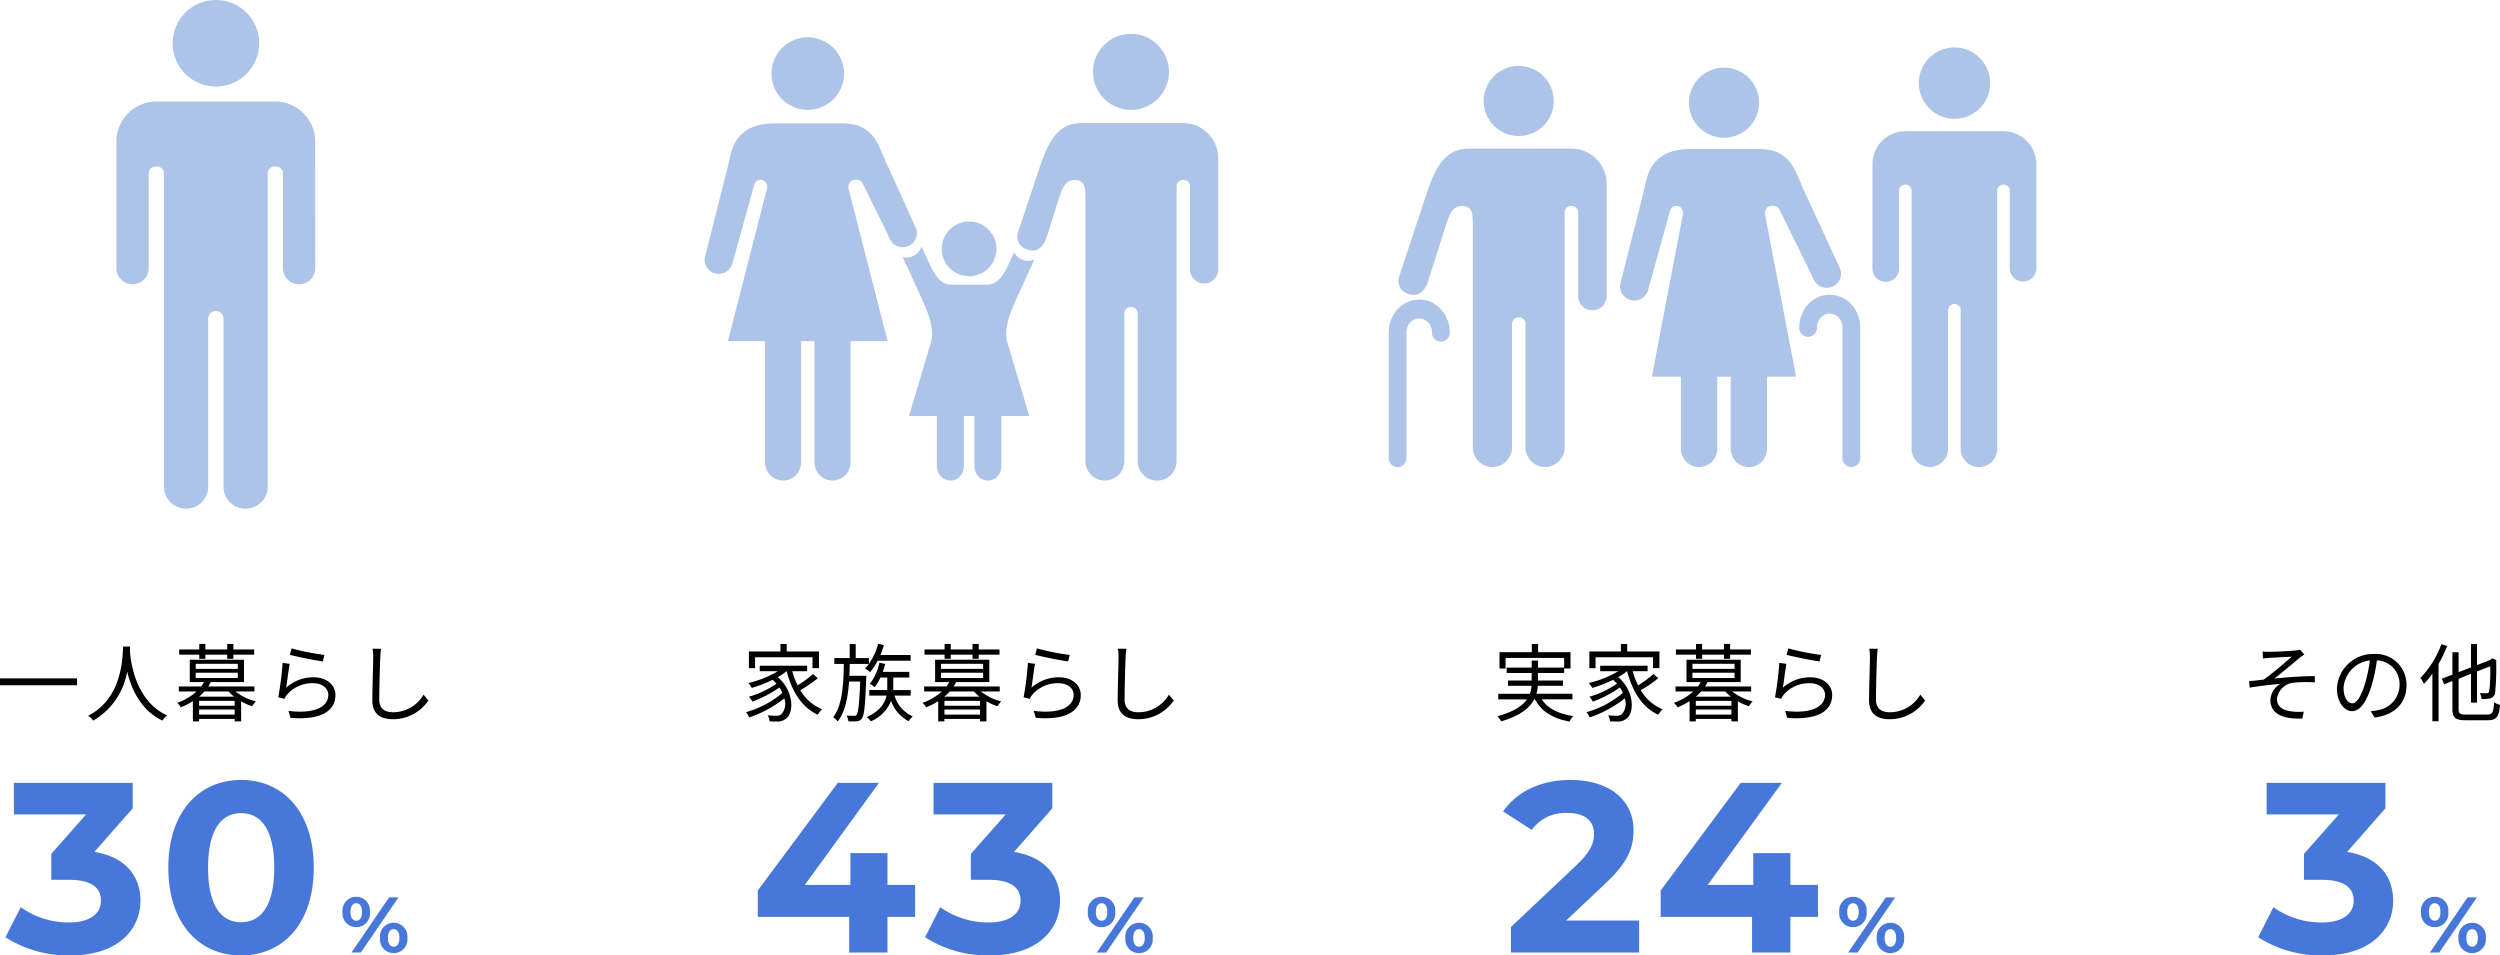
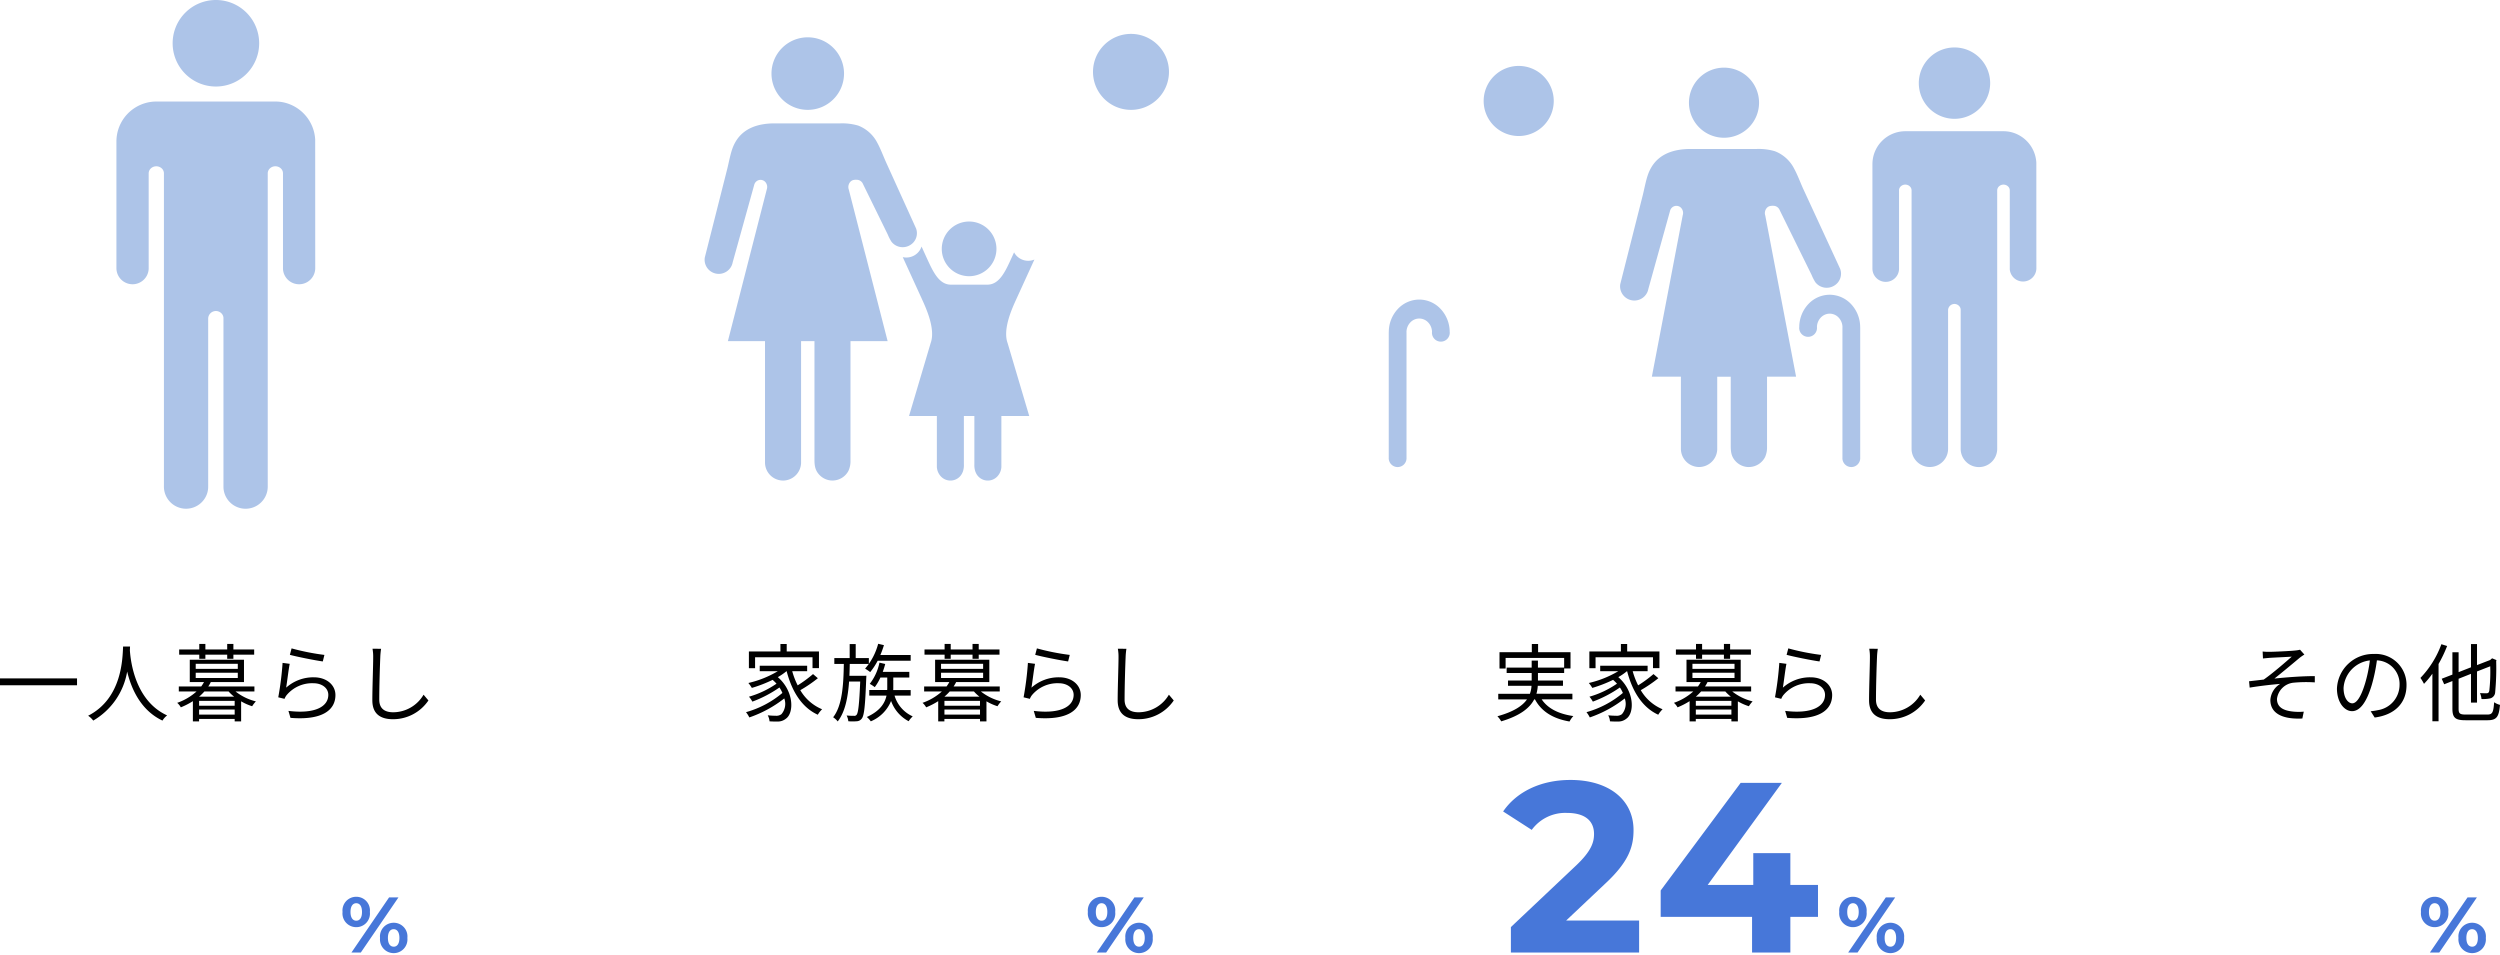
<svg xmlns="http://www.w3.org/2000/svg" width="412.568" height="157.674" viewBox="0 0 412.568 157.674">
  <g id="Group_36082" data-name="Group 36082" transform="translate(-4211.872 -3512.012)">
    <g id="Group_36067" data-name="Group 36067" transform="translate(4231.086 3512.012)">
      <path id="Path_107179" data-name="Path 107179" d="M631.05,74.81a7.14,7.14,0,1,1-7.141,7.138,7.141,7.141,0,0,1,7.141-7.138Z" transform="translate(-614.633 -74.81)" fill="#adc4e8" fill-rule="evenodd" />
      <path id="Path_107180" data-name="Path 107180" d="M616.938,108.865v0h0a1.118,1.118,0,0,1,.389-.836,1.314,1.314,0,0,1,.87-.324v0h0v0a1.311,1.311,0,0,1,.869.321,1.115,1.115,0,0,1,.389.84h0v51.371c0,.2-.006.408.008.611a3.656,3.656,0,0,0,6.9,1.375,3.545,3.545,0,0,0,.28-.736,3.71,3.71,0,0,0,.1-.571c.016-.178.015-.344.015-.521v-27.63a1.278,1.278,0,0,1,2.31-.647l.052.078v0a1.1,1.1,0,0,1,.159.566h0V160.69a3.655,3.655,0,0,0,7.307-.05V108.862h0a1.118,1.118,0,0,1,.389-.836,1.315,1.315,0,0,1,.869-.324v0h0v0a1.316,1.316,0,0,1,.87.321,1.117,1.117,0,0,1,.389.84h0v15.661c0,.049,0,.1,0,.143a2.663,2.663,0,0,0,5.321-.11v-.069l-.007-21.16c0-.011,0-.023,0-.032a6.654,6.654,0,0,0-5.121-6.116,6.518,6.518,0,0,0-1.456-.163H618.2a6.6,6.6,0,0,0-5.841,3.554,6.457,6.457,0,0,0-.511,1.3,6.61,6.61,0,0,0-.217,1.284c0,.051-.007.1-.01.153v0c-.007.219-.007.432-.007.65V124.52h0v0h0a2.663,2.663,0,0,0,5.03,1.209,2.705,2.705,0,0,0,.205-.533,2.58,2.58,0,0,0,.088-.573v-15.76Z" transform="translate(-611.616 -80.262)" fill="#adc4e8" fill-rule="evenodd" />
    </g>
    <g id="Group_36068" data-name="Group 36068" transform="translate(4328.154 3517.605)">
      <path id="Path_107181" data-name="Path 107181" d="M764.512,155.744V163.7a3.339,3.339,0,0,1-.153,1.194,2.121,2.121,0,0,1-.09.212h0a2.153,2.153,0,0,1-3.561.6,2.468,2.468,0,0,1-.653-1.534c0-.1,0-.2,0-.3v-8.129h-4.594l3.574-12.048c.835-2.318-.786-5.782-1.436-7.219l-3.174-6.946a2.659,2.659,0,0,0,1.989-.333,2.624,2.624,0,0,0,1.112-1.413l.816,1.788c1.039,2.273,2.011,4.47,3.992,4.5h6.09c1.982-.029,2.954-2.225,3.991-4.5l.38-.832a2.65,2.65,0,0,0,3.356,1.188l-2.992,6.548c-.651,1.437-2.27,4.9-1.436,7.219l3.573,12.048H770.7v8.129c0,.1,0,.2,0,.3a2.46,2.46,0,0,1-.652,1.534,2.153,2.153,0,0,1-3.561-.6h0a2.145,2.145,0,0,1-.089-.212,3.317,3.317,0,0,1-.155-1.194v-7.952Z" transform="translate(-721.728 -92.689)" fill="#adc4e8" fill-rule="evenodd" />
      <path id="Path_107182" data-name="Path 107182" d="M768.658,121.551a4.511,4.511,0,1,0,4.511,4.51,4.511,4.511,0,0,0-4.511-4.51Z" transform="translate(-725.011 -90.585)" fill="#adc4e8" fill-rule="evenodd" />
      <path id="Path_107183" data-name="Path 107183" d="M808.088,74.81a6.269,6.269,0,1,1-6.27,6.268,6.269,6.269,0,0,1,6.27-6.268Z" transform="translate(-737.725 -74.81)" fill="#adc4e8" fill-rule="evenodd" />
-       <path id="Path_107184" data-name="Path 107184" d="M794.2,108.877v43.649c0,.178-.006.358.007.537a3.21,3.21,0,0,0,6.059,1.208,3.01,3.01,0,0,0,.246-.647,3.162,3.162,0,0,0,.09-.5c.014-.156.013-.3.013-.458V128.4a1.122,1.122,0,0,1,2.029-.568c.014.02.028.042.045.068v0a.953.953,0,0,1,.141.5h0v24.52a3.209,3.209,0,0,0,6.416-.044V107.418h0a.98.98,0,0,1,.341-.734,1.157,1.157,0,0,1,.764-.284h0a1.156,1.156,0,0,1,.765.282.979.979,0,0,1,.342.737h0v13.752c0,.043,0,.083,0,.126a2.353,2.353,0,0,0,1.321,1.971,2.338,2.338,0,0,0,3.351-2.068v-.061l-.007-18.579v-.028a5.842,5.842,0,0,0-4.5-5.37,5.734,5.734,0,0,0-1.279-.143H793.476c-3.864,0-5.386,3.318-6.527,6.42l-3.839,11.5a2.248,2.248,0,0,0,.367,2.248,2.677,2.677,0,0,0,1.789.849c1.394.131,2.167-1.044,2.547-2.181l2.135-6.772c.519-1.473,1.034-2.75,2.661-2.663,1.4.074,1.591,1.21,1.591,2.459Z" transform="translate(-731.36 -82.306)" fill="#adc4e8" fill-rule="evenodd" />
      <path id="Path_107185" data-name="Path 107185" d="M730.087,106.4a.732.732,0,0,0,.12.014,1.138,1.138,0,0,1,.176.015l0,0h0a1.127,1.127,0,0,1,.817.662l.14.291,3.95,8.051a7.311,7.311,0,0,0,.617,1.2,2.347,2.347,0,0,0,3.1.544,2.273,2.273,0,0,0,.96-2.735l-4.929-10.869c-.474-1.048-.912-2.25-1.466-3.262a5.953,5.953,0,0,0-3.155-2.843,9.443,9.443,0,0,0-2.972-.366H716.638c-2.93,0-5.134.9-6.374,2.894a6.569,6.569,0,0,0-.619,1.3c-.354.993-.594,2.349-.852,3.369L705.1,119.248a2.335,2.335,0,0,0,4.195,1.732,2.239,2.239,0,0,0,.251-.434,2.4,2.4,0,0,0,.154-.49l0,0,.006-.03,3.543-12.746h0a1.1,1.1,0,0,1,.868-.841h0a1.048,1.048,0,0,1,.466.025,1.074,1.074,0,0,1,.417.223,1.229,1.229,0,0,1,.335,1.291l-6.423,25.06h6.126V153.07h0a2.986,2.986,0,0,0,2.765,2.967,2,2,0,0,0,.448,0,2.993,2.993,0,0,0,2.41-1.616h0a2.938,2.938,0,0,0,.229-.6v0a2.954,2.954,0,0,0,.1-.651V133.034H723.2V152.1c0,1.147-.056,2.139.873,3.069a2.97,2.97,0,0,0,1.793.859,2.987,2.987,0,0,0,2.956-1.611,3.817,3.817,0,0,0,.323-1.679V133.034h6.127l-6.412-25.022a1.274,1.274,0,0,1,.324-1.329,1.062,1.062,0,0,1,.419-.231,2.72,2.72,0,0,1,.482-.05Z" transform="translate(-705.073 -82.335)" fill="#adc4e8" fill-rule="evenodd" />
      <path id="Path_107186" data-name="Path 107186" d="M727.716,75.663a5.986,5.986,0,1,1-5.988,5.986,5.987,5.987,0,0,1,5.988-5.986Z" transform="translate(-710.694 -75.098)" fill="#adc4e8" fill-rule="evenodd" />
    </g>
    <g id="Group_36069" data-name="Group 36069" transform="translate(4441.053 3519.844)">
      <g id="Group_35829" data-name="Group 35829" transform="translate(79.82 0)">
        <path id="Path_107187" data-name="Path 107187" d="M677.8,652.979a5.888,5.888,0,1,1-5.889,5.887,5.889,5.889,0,0,1,5.889-5.887Z" transform="translate(-664.257 -652.979)" fill="#adc4e8" fill-rule="evenodd" />
        <path id="Path_107188" data-name="Path 107188" d="M664,684.957v0h0a.923.923,0,0,1,.32-.69,1.086,1.086,0,0,1,.718-.267h0a1.085,1.085,0,0,1,.716.265.92.92,0,0,1,.321.693h0v42.367c0,.167,0,.337.007.5a3.015,3.015,0,0,0,5.692,1.135,2.929,2.929,0,0,0,.231-.607,3.076,3.076,0,0,0,.083-.472c.013-.147.012-.283.012-.429V704.667a1.054,1.054,0,0,1,1.905-.533c.013.018.027.04.043.064v0a.9.9,0,0,1,.131.466h0V727.7a3.014,3.014,0,0,0,6.026-.041v-42.7h0a.923.923,0,0,1,.32-.69,1.086,1.086,0,0,1,.718-.267h0a1.089,1.089,0,0,1,.717.265.921.921,0,0,1,.321.693h0v12.917c0,.041,0,.078,0,.118a2.2,2.2,0,0,0,4.388-.09v-.057l-.006-17.451c0-.009,0-.019,0-.027a5.487,5.487,0,0,0-4.223-5.044,5.372,5.372,0,0,0-1.2-.134H665.045a5.434,5.434,0,0,0-5.417,5.063c0,.043-.006.085-.008.127h0c-.006.18-.006.355-.006.536v16.955h0v0h0a2.2,2.2,0,0,0,4.149,1,2.212,2.212,0,0,0,.242-.912v-13Z" transform="translate(-659.614 -661.368)" fill="#adc4e8" fill-rule="evenodd" />
      </g>
      <path id="Path_107189" data-name="Path 107189" d="M617.9,689.266a.739.739,0,0,0,.121.015,1.069,1.069,0,0,1,.178.016h0a1.139,1.139,0,0,1,.823.667l.141.293,5.139,10.431a7.428,7.428,0,0,0,.622,1.209,2.367,2.367,0,0,0,3.124.548,2.294,2.294,0,0,0,.968-2.757l-6.127-13.268c-.477-1.056-.918-2.269-1.477-3.286a5.971,5.971,0,0,0-3.177-2.865,9.476,9.476,0,0,0-2.993-.368h-10.9c-2.951,0-5.169.9-6.419,2.916a6.746,6.746,0,0,0-.625,1.31c-.355,1-.6,2.365-.857,3.394l-3.719,14.689a2.354,2.354,0,0,0,4.478,1.307,2.513,2.513,0,0,0,.154-.493v-.006l.009-.029,3.568-12.841h0a1.1,1.1,0,0,1,.874-.847h0a1.085,1.085,0,0,1,.889.248,1.241,1.241,0,0,1,.337,1.3l-5.091,26.624h4.792v11.913h0a3.012,3.012,0,0,0,2.783,2.991,2.078,2.078,0,0,0,.452,0,3.013,3.013,0,0,0,2.429-1.628v0a2.851,2.851,0,0,0,.23-.6h0a2.911,2.911,0,0,0,.1-.656v-12.01h2.23v10.938c0,1.156-.057,2.154.879,3.091a2.991,2.991,0,0,0,1.807.866,3.055,3.055,0,0,0,.555,0,3.012,3.012,0,0,0,2.422-1.627,3.829,3.829,0,0,0,.326-1.691v-11.58h4.795l-5.083-26.585a1.289,1.289,0,0,1,.327-1.34,1.094,1.094,0,0,1,.423-.232,2.728,2.728,0,0,1,.485-.051Z" transform="translate(-554.518 -663.148)" fill="#adc4e8" fill-rule="evenodd" />
      <path id="Path_107190" data-name="Path 107190" d="M616.743,658.334a5.784,5.784,0,1,1-5.784,5.783,5.785,5.785,0,0,1,5.784-5.783Z" transform="translate(-561.416 -655.002)" fill="#adc4e8" fill-rule="evenodd" />
      <path id="Path_107191" data-name="Path 107191" d="M643.13,723.93a1.469,1.469,0,1,1-2.931,0h.007a5.565,5.565,0,0,1,1.475-3.806,4.842,4.842,0,0,1,3.546-1.569v-.007h.007v.007a4.848,4.848,0,0,1,3.554,1.578,5.552,5.552,0,0,1,1.469,3.794h.006v21.492a1.469,1.469,0,1,1-2.931,0V723.926h.006a2.335,2.335,0,0,0-.622-1.589,2.021,2.021,0,0,0-1.482-.66v.008h-.007v-.008a2.028,2.028,0,0,0-1.485.665,2.317,2.317,0,0,0-.617,1.588Z" transform="translate(-572.46 -677.746)" fill="#adc4e8" />
      <path id="Path_107192" data-name="Path 107192" d="M562.3,657.877a5.783,5.783,0,1,1-5.784,5.783,5.783,5.783,0,0,1,5.784-5.783Z" transform="translate(-540.852 -654.829)" fill="#adc4e8" fill-rule="evenodd" />
-       <path id="Path_107193" data-name="Path 107193" d="M546.186,691.755v37.077c0,.18,0,.361.006.541a3.234,3.234,0,0,0,6.105,1.216,3.186,3.186,0,0,0,.249-.651,3.325,3.325,0,0,0,.089-.505c.014-.157.013-.3.013-.462v-20.3a1.13,1.13,0,0,1,2.043-.573l.047.069v0a.971.971,0,0,1,.141.5h0v20.565a3.233,3.233,0,0,0,6.463-.042V690.285h0a.991.991,0,0,1,.344-.739,1.166,1.166,0,0,1,.77-.287v0h0v0a1.166,1.166,0,0,1,.77.283.994.994,0,0,1,.344.744h0V704.14c0,.044,0,.085,0,.128a2.355,2.355,0,0,0,4.706-.1v-.061l-.006-18.715v-.029a5.819,5.819,0,0,0-5.818-5.553h-17c-3.891,0-5.425,3.342-6.574,6.467l-4.816,14.538a2.275,2.275,0,0,0,.37,2.265,2.7,2.7,0,0,0,1.8.856c1.4.13,2.181-1.052,2.566-2.2l3.1-9.779c.523-1.484,1.042-2.767,2.679-2.683,1.406.075,1.6,1.218,1.6,2.477Z" transform="translate(-532.313 -663.114)" fill="#adc4e8" fill-rule="evenodd" />
      <path id="Path_107194" data-name="Path 107194" d="M538.476,725.2a1.469,1.469,0,1,0,2.931,0v0H541.4a5.557,5.557,0,0,0-1.474-3.8,4.844,4.844,0,0,0-3.547-1.572v-.006h-.007v.006a4.86,4.86,0,0,0-3.555,1.578,5.558,5.558,0,0,0-1.467,3.8h-.008v20.7a1.469,1.469,0,1,0,2.932,0v-20.7h-.006a2.333,2.333,0,0,1,.622-1.59,2.02,2.02,0,0,1,1.483-.659v.006h.007v-.006a2.034,2.034,0,0,1,1.486.663,2.331,2.331,0,0,1,.617,1.589h-.006v0Z" transform="translate(-531.342 -678.223)" fill="#adc4e8" />
    </g>
    <g id="Group_36070" data-name="Group 36070" transform="translate(4038 -734.295)">
      <path id="Path_107643" data-name="Path 107643" d="M-72.128-6.02v1.134h12.712V-6.02Zm20.314-5.264c-.1,1.848-.1,8.526-5.768,11.424a3.543,3.543,0,0,1,.84.8,11.594,11.594,0,0,0,5.6-8.092c.672,2.8,2.212,6.384,5.824,8.092a3.138,3.138,0,0,1,.77-.854c-5.264-2.408-6.02-8.876-6.146-10.724.014-.238.014-.462.028-.644Zm12.572,2.03h1.008V-9.94h3.6v.686h1.022V-9.94h3.43v-.854h-3.43v-.91h-1.022v.91h-3.6v-.91h-1.008v.91H-42.56v.854h3.318ZM-39.27-3.01a8.373,8.373,0,0,0,.868-.854h4a6.675,6.675,0,0,0,.91.854Zm0,2.968v-.84H-33.4v.84Zm5.866-1.47H-39.27v-.8H-33.4ZM-39.83-6.958h6.944v.868H-39.83Zm0-1.47h6.944V-7.6H-39.83Zm9.688,4.564V-4.69h-7.616a5.436,5.436,0,0,0,.42-.728h5.474V-9.1H-40.81v3.682h2.352a6.992,6.992,0,0,1-.462.728h-3.7v.826h2.926a9.388,9.388,0,0,1-3.192,1.876,2.8,2.8,0,0,1,.6.742,11.984,11.984,0,0,0,1.988-1.022V1.078h1.022V.672H-33.4v.406h1.064V-2.24a8.734,8.734,0,0,0,1.82.812,4.853,4.853,0,0,1,.616-.8,8.764,8.764,0,0,1-3.36-1.638Zm6.132-7.112-.28,1.064c1.064.294,4.1.91,5.432,1.092l.266-1.078A38.241,38.241,0,0,1-24.01-10.976Zm-.308,2.548-1.176-.154A49.99,49.99,0,0,1-26.208-2.9l1.036.252a2.211,2.211,0,0,1,.42-.7,5.487,5.487,0,0,1,4.34-1.876c1.428,0,2.464.8,2.464,1.918,0,1.918-2.156,3.192-6.58,2.646L-24.192.49c5.208.434,7.42-1.26,7.42-3.766,0-1.638-1.428-2.926-3.57-2.926a6.72,6.72,0,0,0-4.564,1.708C-24.752-5.39-24.514-7.476-24.318-8.428ZM-9.24-10.906l-1.414-.014a7.389,7.389,0,0,1,.112,1.428c0,1.47-.14,5.012-.14,7.084C-10.682-.126-9.3.714-7.28.714A7.037,7.037,0,0,0-1.428-2.38l-.8-.952a5.833,5.833,0,0,1-5.012,2.9c-1.33,0-2.3-.546-2.3-2.086,0-2.086.1-5.39.168-6.972A12.054,12.054,0,0,1-9.24-10.906Z" transform="translate(246 4364.283)" />
      <g id="Group_36028" data-name="Group 36028" transform="translate(-90.345 -69)">
-         <path id="Path_107635" data-name="Path 107635" d="M-37.8-16.6l6.32-7.2V-28h-19.6v5.2h11.92l-5.76,6.52V-12h2.96c3.68,0,5.24,1.32,5.24,3.44,0,2.28-2,3.6-5.24,3.6a13.6,13.6,0,0,1-8-2.52l-2.52,4.96A19.252,19.252,0,0,0-41.8.48c7.96,0,11.6-4.32,11.6-9.04C-30.2-12.68-32.76-15.8-37.8-16.6ZM-13.6.48c6.92,0,12-5.24,12-14.48s-5.08-14.48-12-14.48c-6.88,0-12,5.24-12,14.48S-20.48.48-13.6.48Zm0-5.48c-3.2,0-5.44-2.64-5.44-9s2.24-9,5.44-9c3.24,0,5.48,2.64,5.48,9S-10.36-5-13.6-5Z" transform="translate(317.595 4472.5)" fill="#4777d9" />
        <path id="Path_107636" data-name="Path 107636" d="M-3.087-4.186A2.248,2.248,0,0,0-.839-6.695,2.248,2.248,0,0,0-3.087-9.2,2.264,2.264,0,0,0-5.35-6.695,2.264,2.264,0,0,0-3.087-4.186ZM-3.88,0h1.547L3.88-9.1H2.333Zm.793-5.252c-.559,0-.949-.481-.949-1.443s.39-1.443.949-1.443.949.468.949,1.443S-2.516-5.252-3.087-5.252ZM3.088.1A2.264,2.264,0,0,0,5.35-2.4,2.264,2.264,0,0,0,3.088-4.914,2.262,2.262,0,0,0,.839-2.4,2.262,2.262,0,0,0,3.088.1Zm0-1.066c-.559,0-.949-.468-.949-1.443s.39-1.443.949-1.443.949.481.949,1.443S3.66-.962,3.088-.962Z" transform="translate(326.095 4472.5)" fill="#4777d9" />
      </g>
    </g>
    <g id="Group_36077" data-name="Group 36077" transform="translate(4058 -734.295)">
      <path id="Path_107644" data-name="Path 107644" d="M-70.518-9.506h9.478v1.792h1.064v-2.758H-65.3V-11.7h-1.036v1.232H-71.54v2.758h1.022Zm9.562,2.772A20.841,20.841,0,0,1-63.49-4.872a12.633,12.633,0,0,1-.9-2.338h2.464v-.9h-7.826v.9h2.982a16.888,16.888,0,0,1-4.858,1.946,6.134,6.134,0,0,1,.574.812,21.944,21.944,0,0,0,3.43-1.33c.238.21.448.42.644.63A15.544,15.544,0,0,1-71.526-3a4.424,4.424,0,0,1,.56.812A19.918,19.918,0,0,0-66.5-4.522a5.114,5.114,0,0,1,.49.9A16,16,0,0,1-72.016-.448,4.739,4.739,0,0,1-71.47.42,19.682,19.682,0,0,0-65.7-2.716a2.617,2.617,0,0,1-.462,2.59A1.357,1.357,0,0,1-67.13.14a12.512,12.512,0,0,1-1.3-.07,2.451,2.451,0,0,1,.294.994c.448.028.882.042,1.218.028A2.1,2.1,0,0,0-65.436.63c1.372-.952,1.344-4.55-1.33-6.86a9.853,9.853,0,0,0,1.428-.98h.028c.868,3.318,2.492,5.978,5.138,7.182a4.466,4.466,0,0,1,.714-.9,7.466,7.466,0,0,1-3.6-3.15,22.5,22.5,0,0,0,2.9-1.974Zm16.114-2.2v-.952h-5a16,16,0,0,0,.588-1.624l-.952-.224a10.231,10.231,0,0,1-2.156,4.1,8,8,0,0,1,.84.574,10.882,10.882,0,0,0,1.232-1.876ZM-54.95-6.454c.028-.644.042-1.3.056-1.96h3.15V-9.38h-2.17v-2.31h-.994v2.31h-2.534v.966h1.568c-.056,3.388-.238,6.874-1.764,8.806a3.228,3.228,0,0,1,.756.686C-55.65-.49-55.2-2.884-55.006-5.5h1.834c-.154,3.766-.322,5.138-.588,5.474a.443.443,0,0,1-.434.182A11.571,11.571,0,0,1-55.412.1a2.573,2.573,0,0,1,.28.952,9.043,9.043,0,0,0,1.386,0A1.083,1.083,0,0,0-52.906.6c.392-.5.56-2.058.728-6.566.014-.154.028-.49.028-.49Zm10.108,3.276V-4.1h-2.884c.014-.168.014-.322.014-.476V-6.16h2.646V-7.1h-4.382c.154-.42.294-.868.406-1.3l-.952-.224a8.418,8.418,0,0,1-1.6,3.5,7.032,7.032,0,0,1,.826.546A8.412,8.412,0,0,0-49.84-6.16h1.134v1.568c0,.154,0,.322-.014.49h-2.954v.924h2.842c-.252,1.2-1.022,2.52-3.248,3.528a3.862,3.862,0,0,1,.658.714A6.157,6.157,0,0,0-48.076-2.3a6.1,6.1,0,0,0,2.9,3.346,4.065,4.065,0,0,1,.672-.8,5.441,5.441,0,0,1-3-3.43Zm5.6-6.076h1.008V-9.94h3.6v.686h1.022V-9.94h3.43v-.854h-3.43v-.91h-1.022v.91h-3.6v-.91h-1.008v.91H-42.56v.854h3.318ZM-39.27-3.01a8.373,8.373,0,0,0,.868-.854h4a6.675,6.675,0,0,0,.91.854Zm0,2.968v-.84H-33.4v.84Zm5.866-1.47H-39.27v-.8H-33.4ZM-39.83-6.958h6.944v.868H-39.83Zm0-1.47h6.944V-7.6H-39.83Zm9.688,4.564V-4.69h-7.616a5.436,5.436,0,0,0,.42-.728h5.474V-9.1H-40.81v3.682h2.352a6.992,6.992,0,0,1-.462.728h-3.7v.826h2.926a9.388,9.388,0,0,1-3.192,1.876,2.8,2.8,0,0,1,.6.742,11.984,11.984,0,0,0,1.988-1.022V1.078h1.022V.672H-33.4v.406h1.064V-2.24a8.734,8.734,0,0,0,1.82.812,4.853,4.853,0,0,1,.616-.8,8.764,8.764,0,0,1-3.36-1.638Zm6.132-7.112-.28,1.064c1.064.294,4.1.91,5.432,1.092l.266-1.078A38.241,38.241,0,0,1-24.01-10.976Zm-.308,2.548-1.176-.154A49.99,49.99,0,0,1-26.208-2.9l1.036.252a2.211,2.211,0,0,1,.42-.7,5.487,5.487,0,0,1,4.34-1.876c1.428,0,2.464.8,2.464,1.918,0,1.918-2.156,3.192-6.58,2.646L-24.192.49c5.208.434,7.42-1.26,7.42-3.766,0-1.638-1.428-2.926-3.57-2.926a6.72,6.72,0,0,0-4.564,1.708C-24.752-5.39-24.514-7.476-24.318-8.428ZM-9.24-10.906l-1.414-.014a7.389,7.389,0,0,1,.112,1.428c0,1.47-.14,5.012-.14,7.084C-10.682-.126-9.3.714-7.28.714A7.037,7.037,0,0,0-1.428-2.38l-.8-.952a5.833,5.833,0,0,1-5.012,2.9c-1.33,0-2.3-.546-2.3-2.086,0-2.086.1-5.39.168-6.972A12.054,12.054,0,0,1-9.24-10.906Z" transform="translate(349 4364.283)" />
      <g id="Group_36029" data-name="Group 36029" transform="translate(12.655 -69)">
-         <path id="Path_107637" data-name="Path 107637" d="M-25.36-11.16h-4.56V-16.4h-6.12v5.24h-7.52L-31.32-28h-6.8l-13.2,17.76v4.36h15.08V0h6.32V-5.88h4.56ZM-9.04-16.6l6.32-7.2V-28h-19.6v5.2H-10.4l-5.76,6.52V-12h2.96c3.68,0,5.24,1.32,5.24,3.44,0,2.28-2,3.6-5.24,3.6a13.6,13.6,0,0,1-8-2.52l-2.52,4.96a19.252,19.252,0,0,0,10.68,3c7.96,0,11.6-4.32,11.6-9.04C-1.44-12.68-4-15.8-9.04-16.6Z" transform="translate(317.595 4472.5)" fill="#4777d9" />
        <path id="Path_107638" data-name="Path 107638" d="M-3.087-4.186A2.248,2.248,0,0,0-.839-6.695,2.248,2.248,0,0,0-3.087-9.2,2.264,2.264,0,0,0-5.35-6.695,2.264,2.264,0,0,0-3.087-4.186ZM-3.88,0h1.547L3.88-9.1H2.333Zm.793-5.252c-.559,0-.949-.481-.949-1.443s.39-1.443.949-1.443.949.468.949,1.443S-2.516-5.252-3.087-5.252ZM3.088.1A2.264,2.264,0,0,0,5.35-2.4,2.264,2.264,0,0,0,3.088-4.914,2.262,2.262,0,0,0,.839-2.4,2.262,2.262,0,0,0,3.088.1Zm0-1.066c-.559,0-.949-.468-.949-1.443s.39-1.443.949-1.443.949.481.949,1.443S3.66-.962,3.088-.962Z" transform="translate(326.095 4472.5)" fill="#4777d9" />
      </g>
    </g>
    <g id="Group_36078" data-name="Group 36078" transform="translate(4079 -734.295)">
      <path id="Path_107645" data-name="Path 107645" d="M-59.64-2.562v-.924h-5.936A6.166,6.166,0,0,0-65.352-4.8h4.158V-5.67h-4.13V-6.916H-61v-.742h1.05v-2.688H-65.3V-11.7h-1.036v1.358h-5.334v2.688h1.008v-1.75H-61V-7.8h-4.326V-8.96H-66.36V-7.8h-4.13v.882h4.13V-5.67h-3.906V-4.8h3.878a4.4,4.4,0,0,1-.266,1.316h-5.222v.924h4.746c-.728,1.05-2.156,2.03-4.886,2.786a4.109,4.109,0,0,1,.63.84c3.192-.952,4.718-2.24,5.446-3.626h.126c1.064,2,2.968,3.178,5.7,3.654a3.981,3.981,0,0,1,.63-.9c-2.436-.35-4.228-1.26-5.222-2.758Zm3.822-6.944h9.478v1.792h1.064v-2.758H-50.6V-11.7h-1.036v1.232H-56.84v2.758h1.022Zm9.562,2.772A20.841,20.841,0,0,1-48.79-4.872a12.633,12.633,0,0,1-.9-2.338h2.464v-.9h-7.826v.9h2.982a16.888,16.888,0,0,1-4.858,1.946,6.134,6.134,0,0,1,.574.812,21.944,21.944,0,0,0,3.43-1.33c.238.21.448.42.644.63A15.544,15.544,0,0,1-56.826-3a4.424,4.424,0,0,1,.56.812A19.918,19.918,0,0,0-51.8-4.522a5.114,5.114,0,0,1,.49.9A16,16,0,0,1-57.316-.448,4.74,4.74,0,0,1-56.77.42,19.682,19.682,0,0,0-51-2.716a2.617,2.617,0,0,1-.462,2.59A1.357,1.357,0,0,1-52.43.14a12.512,12.512,0,0,1-1.3-.07,2.451,2.451,0,0,1,.294.994c.448.028.882.042,1.218.028A2.1,2.1,0,0,0-50.736.63c1.372-.952,1.344-4.55-1.33-6.86a9.854,9.854,0,0,0,1.428-.98h.028c.868,3.318,2.492,5.978,5.138,7.182a4.466,4.466,0,0,1,.714-.9,7.466,7.466,0,0,1-3.6-3.15,22.5,22.5,0,0,0,2.9-1.974Zm7.014-2.52h1.008V-9.94h3.6v.686h1.022V-9.94h3.43v-.854h-3.43v-.91h-1.022v.91h-3.6v-.91h-1.008v.91H-42.56v.854h3.318ZM-39.27-3.01a8.373,8.373,0,0,0,.868-.854h4a6.675,6.675,0,0,0,.91.854Zm0,2.968v-.84H-33.4v.84Zm5.866-1.47H-39.27v-.8H-33.4ZM-39.83-6.958h6.944v.868H-39.83Zm0-1.47h6.944V-7.6H-39.83Zm9.688,4.564V-4.69h-7.616a5.436,5.436,0,0,0,.42-.728h5.474V-9.1H-40.81v3.682h2.352a6.992,6.992,0,0,1-.462.728h-3.7v.826h2.926a9.388,9.388,0,0,1-3.192,1.876,2.8,2.8,0,0,1,.6.742,11.984,11.984,0,0,0,1.988-1.022V1.078h1.022V.672H-33.4v.406h1.064V-2.24a8.734,8.734,0,0,0,1.82.812,4.853,4.853,0,0,1,.616-.8,8.764,8.764,0,0,1-3.36-1.638Zm6.132-7.112-.28,1.064c1.064.294,4.1.91,5.432,1.092l.266-1.078A38.241,38.241,0,0,1-24.01-10.976Zm-.308,2.548-1.176-.154A49.99,49.99,0,0,1-26.208-2.9l1.036.252a2.211,2.211,0,0,1,.42-.7,5.487,5.487,0,0,1,4.34-1.876c1.428,0,2.464.8,2.464,1.918,0,1.918-2.156,3.192-6.58,2.646L-24.192.49c5.208.434,7.42-1.26,7.42-3.766,0-1.638-1.428-2.926-3.57-2.926a6.72,6.72,0,0,0-4.564,1.708C-24.752-5.39-24.514-7.476-24.318-8.428ZM-9.24-10.906l-1.414-.014a7.389,7.389,0,0,1,.112,1.428c0,1.47-.14,5.012-.14,7.084C-10.682-.126-9.3.714-7.28.714A7.037,7.037,0,0,0-1.428-2.38l-.8-.952a5.833,5.833,0,0,1-5.012,2.9c-1.33,0-2.3-.546-2.3-2.086,0-2.086.1-5.39.168-6.972A12.054,12.054,0,0,1-9.24-10.906Z" transform="translate(452 4364.283)" />
      <g id="Group_36030" data-name="Group 36030" transform="translate(115.655 -69)">
        <path id="Path_107639" data-name="Path 107639" d="M-41.92-5.28l6.44-6.08c3.92-3.64,4.68-6.12,4.68-8.84,0-5.08-4.16-8.28-10.4-8.28-5.04,0-8.96,2.04-11.12,5.2l4.72,3.04a6.847,6.847,0,0,1,5.8-2.8c2.96,0,4.48,1.28,4.48,3.48,0,1.36-.44,2.8-2.92,5.16L-51.04-4.2V0h21.16V-5.28ZM-.36-11.16H-4.92V-16.4h-6.12v5.24h-7.52L-6.32-28h-6.8l-13.2,17.76v4.36h15.08V0h6.32V-5.88H-.36Z" transform="translate(317.595 4472.5)" fill="#4777d9" />
        <path id="Path_107640" data-name="Path 107640" d="M-3.087-4.186A2.248,2.248,0,0,0-.839-6.695,2.248,2.248,0,0,0-3.087-9.2,2.264,2.264,0,0,0-5.35-6.695,2.264,2.264,0,0,0-3.087-4.186ZM-3.88,0h1.547L3.88-9.1H2.333Zm.793-5.252c-.559,0-.949-.481-.949-1.443s.39-1.443.949-1.443.949.468.949,1.443S-2.516-5.252-3.087-5.252ZM3.088.1A2.264,2.264,0,0,0,5.35-2.4,2.264,2.264,0,0,0,3.088-4.914,2.262,2.262,0,0,0,.839-2.4,2.262,2.262,0,0,0,3.088.1Zm0-1.066c-.559,0-.949-.468-.949-1.443s.39-1.443.949-1.443.949.481.949,1.443S3.66-.962,3.088-.962Z" transform="translate(326.095 4472.5)" fill="#4777d9" />
      </g>
    </g>
    <g id="Group_36079" data-name="Group 36079" transform="translate(4025.5 -734.295)">
      <path id="Path_107646" data-name="Path 107646" d="M-39.732-10.458l.056,1.148c.294-.028.714-.07,1.064-.1.6-.042,3.066-.154,3.682-.2-.882.784-3.108,2.73-4.62,3.78-.714.084-1.666.2-2.422.28l.1,1.05c1.68-.28,3.542-.49,5.04-.616a3.353,3.353,0,0,0-1.624,2.646C-38.458-.322-36.6.756-33.18.6l.238-1.134a9.1,9.1,0,0,1-2.016-.042c-1.274-.168-2.408-.644-2.408-2.058a3.061,3.061,0,0,1,2.688-2.674,21.91,21.91,0,0,1,3.556-.056V-6.4c-2.016,0-4.536.182-6.664.406,1.12-.882,3.15-2.576,4.186-3.444a8.084,8.084,0,0,1,.756-.518l-.714-.8a4.9,4.9,0,0,1-.756.126c-.812.1-3.7.224-4.312.224A8.831,8.831,0,0,1-39.732-10.458ZM-15.988-4.9a5.073,5.073,0,0,0-5.362-5.152,5.967,5.967,0,0,0-6.118,5.7c0,2.31,1.246,3.738,2.492,3.738,1.3,0,2.408-1.47,3.262-4.354A27.54,27.54,0,0,0-20.874-9a3.9,3.9,0,0,1,3.738,4.06A4.228,4.228,0,0,1-20.692-.784,10.575,10.575,0,0,1-21.9-.6l.658,1.036C-17.92,0-15.988-1.96-15.988-4.9Zm-10.388.448a4.883,4.883,0,0,1,4.34-4.536,22.874,22.874,0,0,1-.784,3.78c-.714,2.366-1.456,3.3-2.114,3.3C-25.564-1.9-26.376-2.688-26.376-4.452Zm16.142-7.21A15.783,15.783,0,0,1-13.692-6.1a7.261,7.261,0,0,1,.588.98A14.057,14.057,0,0,0-11.718-6.8V1.05H-10.7V-8.4a22.118,22.118,0,0,0,1.414-2.968ZM-6.216-.056c-.994,0-1.176-.182-1.176-.98V-5.964l2.044-.812V-2.03h.994V-7.168l2.184-.854A28.919,28.919,0,0,1-2.324-3.99c-.084.364-.224.42-.476.42-.182,0-.686,0-1.064-.028a3.154,3.154,0,0,1,.252.98,5.861,5.861,0,0,0,1.414-.1,1.094,1.094,0,0,0,.84-1.022A42.659,42.659,0,0,0-1.19-8.862l.042-.182-.714-.294-.182.154-.14.126-2.17.84V-11.69h-.994v3.836l-2.044.8v-3.276H-8.414V-6.65l-1.764.686.406.91,1.358-.532v4.55c0,1.526.49,1.918,2.156,1.918H-2.6C-1.064.882-.742.266-.56-1.652a3.011,3.011,0,0,1-.966-.434c-.126,1.652-.266,2.03-1.12,2.03Z" transform="translate(599.5 4364.283)" />
      <g id="Group_36031" data-name="Group 36031" transform="translate(265.155 -69)">
-         <path id="Path_107641" data-name="Path 107641" d="M-9.04-16.6l6.32-7.2V-28h-19.6v5.2H-10.4l-5.76,6.52V-12h2.96c3.68,0,5.24,1.32,5.24,3.44,0,2.28-2,3.6-5.24,3.6a13.6,13.6,0,0,1-8-2.52l-2.52,4.96a19.252,19.252,0,0,0,10.68,3c7.96,0,11.6-4.32,11.6-9.04C-1.44-12.68-4-15.8-9.04-16.6Z" transform="translate(317.595 4472.5)" fill="#4777d9" />
        <path id="Path_107642" data-name="Path 107642" d="M-3.087-4.186A2.248,2.248,0,0,0-.839-6.695,2.248,2.248,0,0,0-3.087-9.2,2.264,2.264,0,0,0-5.35-6.695,2.264,2.264,0,0,0-3.087-4.186ZM-3.88,0h1.547L3.88-9.1H2.333Zm.793-5.252c-.559,0-.949-.481-.949-1.443s.39-1.443.949-1.443.949.468.949,1.443S-2.516-5.252-3.087-5.252ZM3.088.1A2.264,2.264,0,0,0,5.35-2.4,2.264,2.264,0,0,0,3.088-4.914,2.262,2.262,0,0,0,.839-2.4,2.262,2.262,0,0,0,3.088.1Zm0-1.066c-.559,0-.949-.468-.949-1.443s.39-1.443.949-1.443.949.481.949,1.443S3.66-.962,3.088-.962Z" transform="translate(326.095 4472.5)" fill="#4777d9" />
      </g>
    </g>
  </g>
</svg>